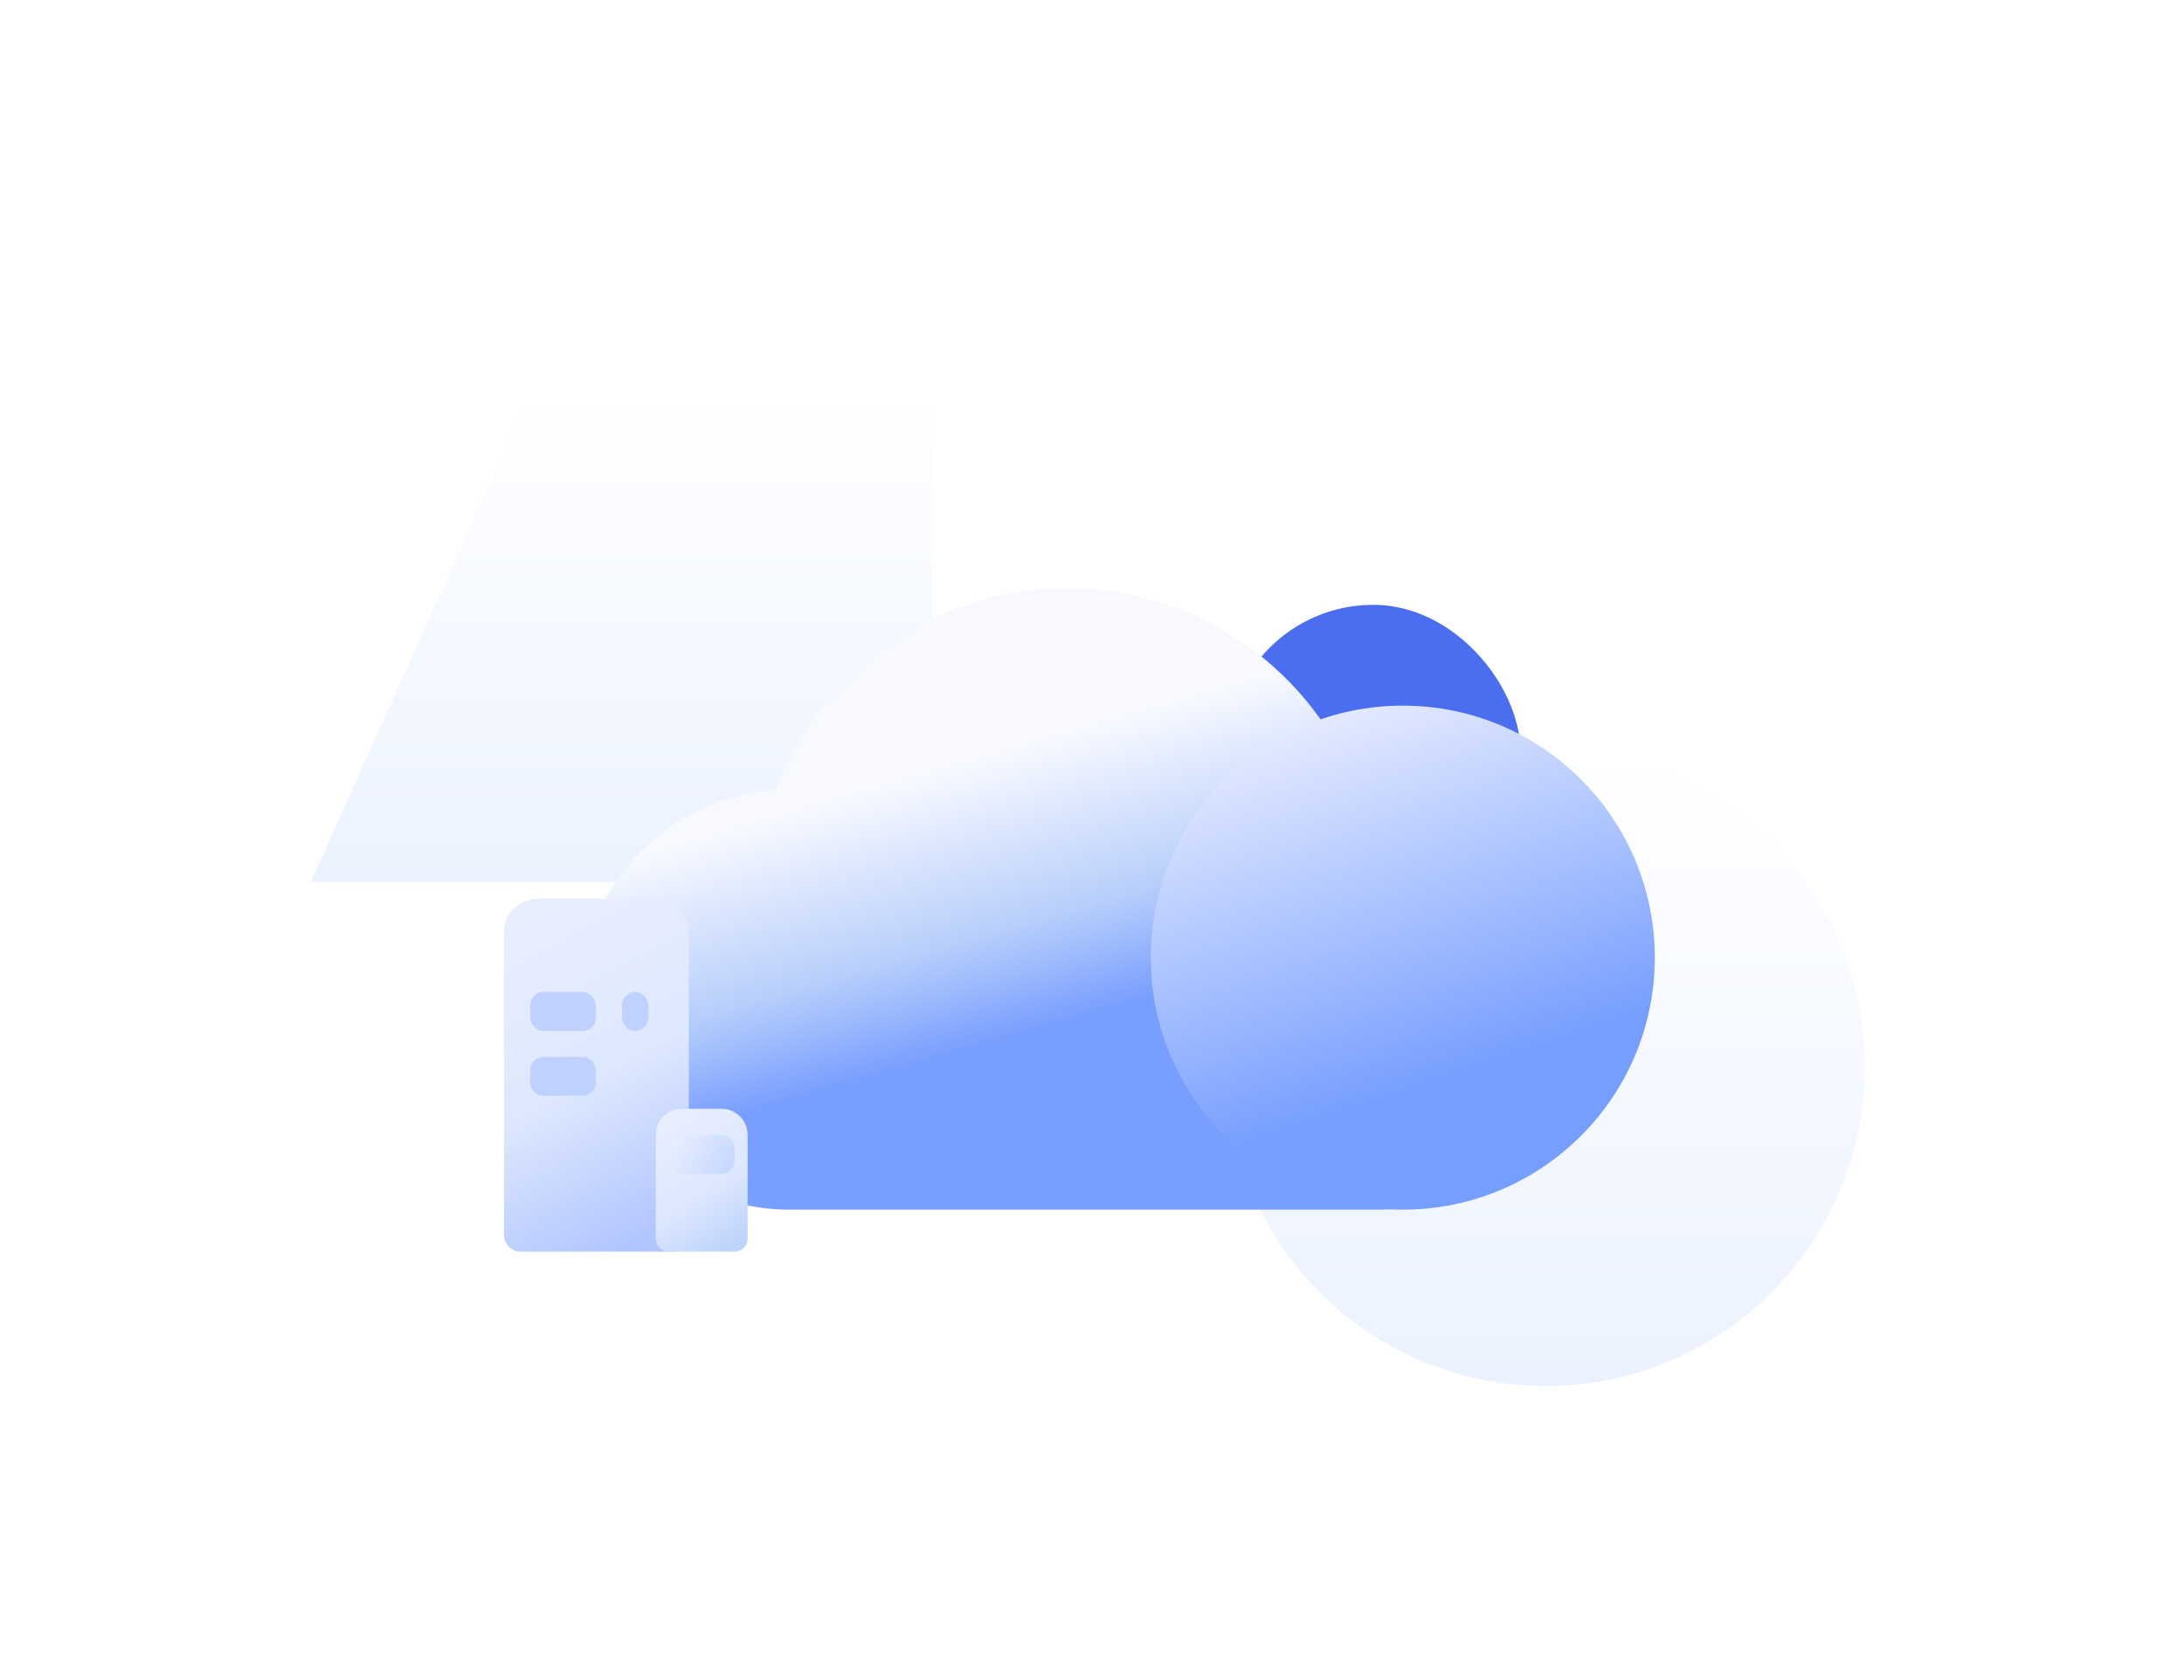
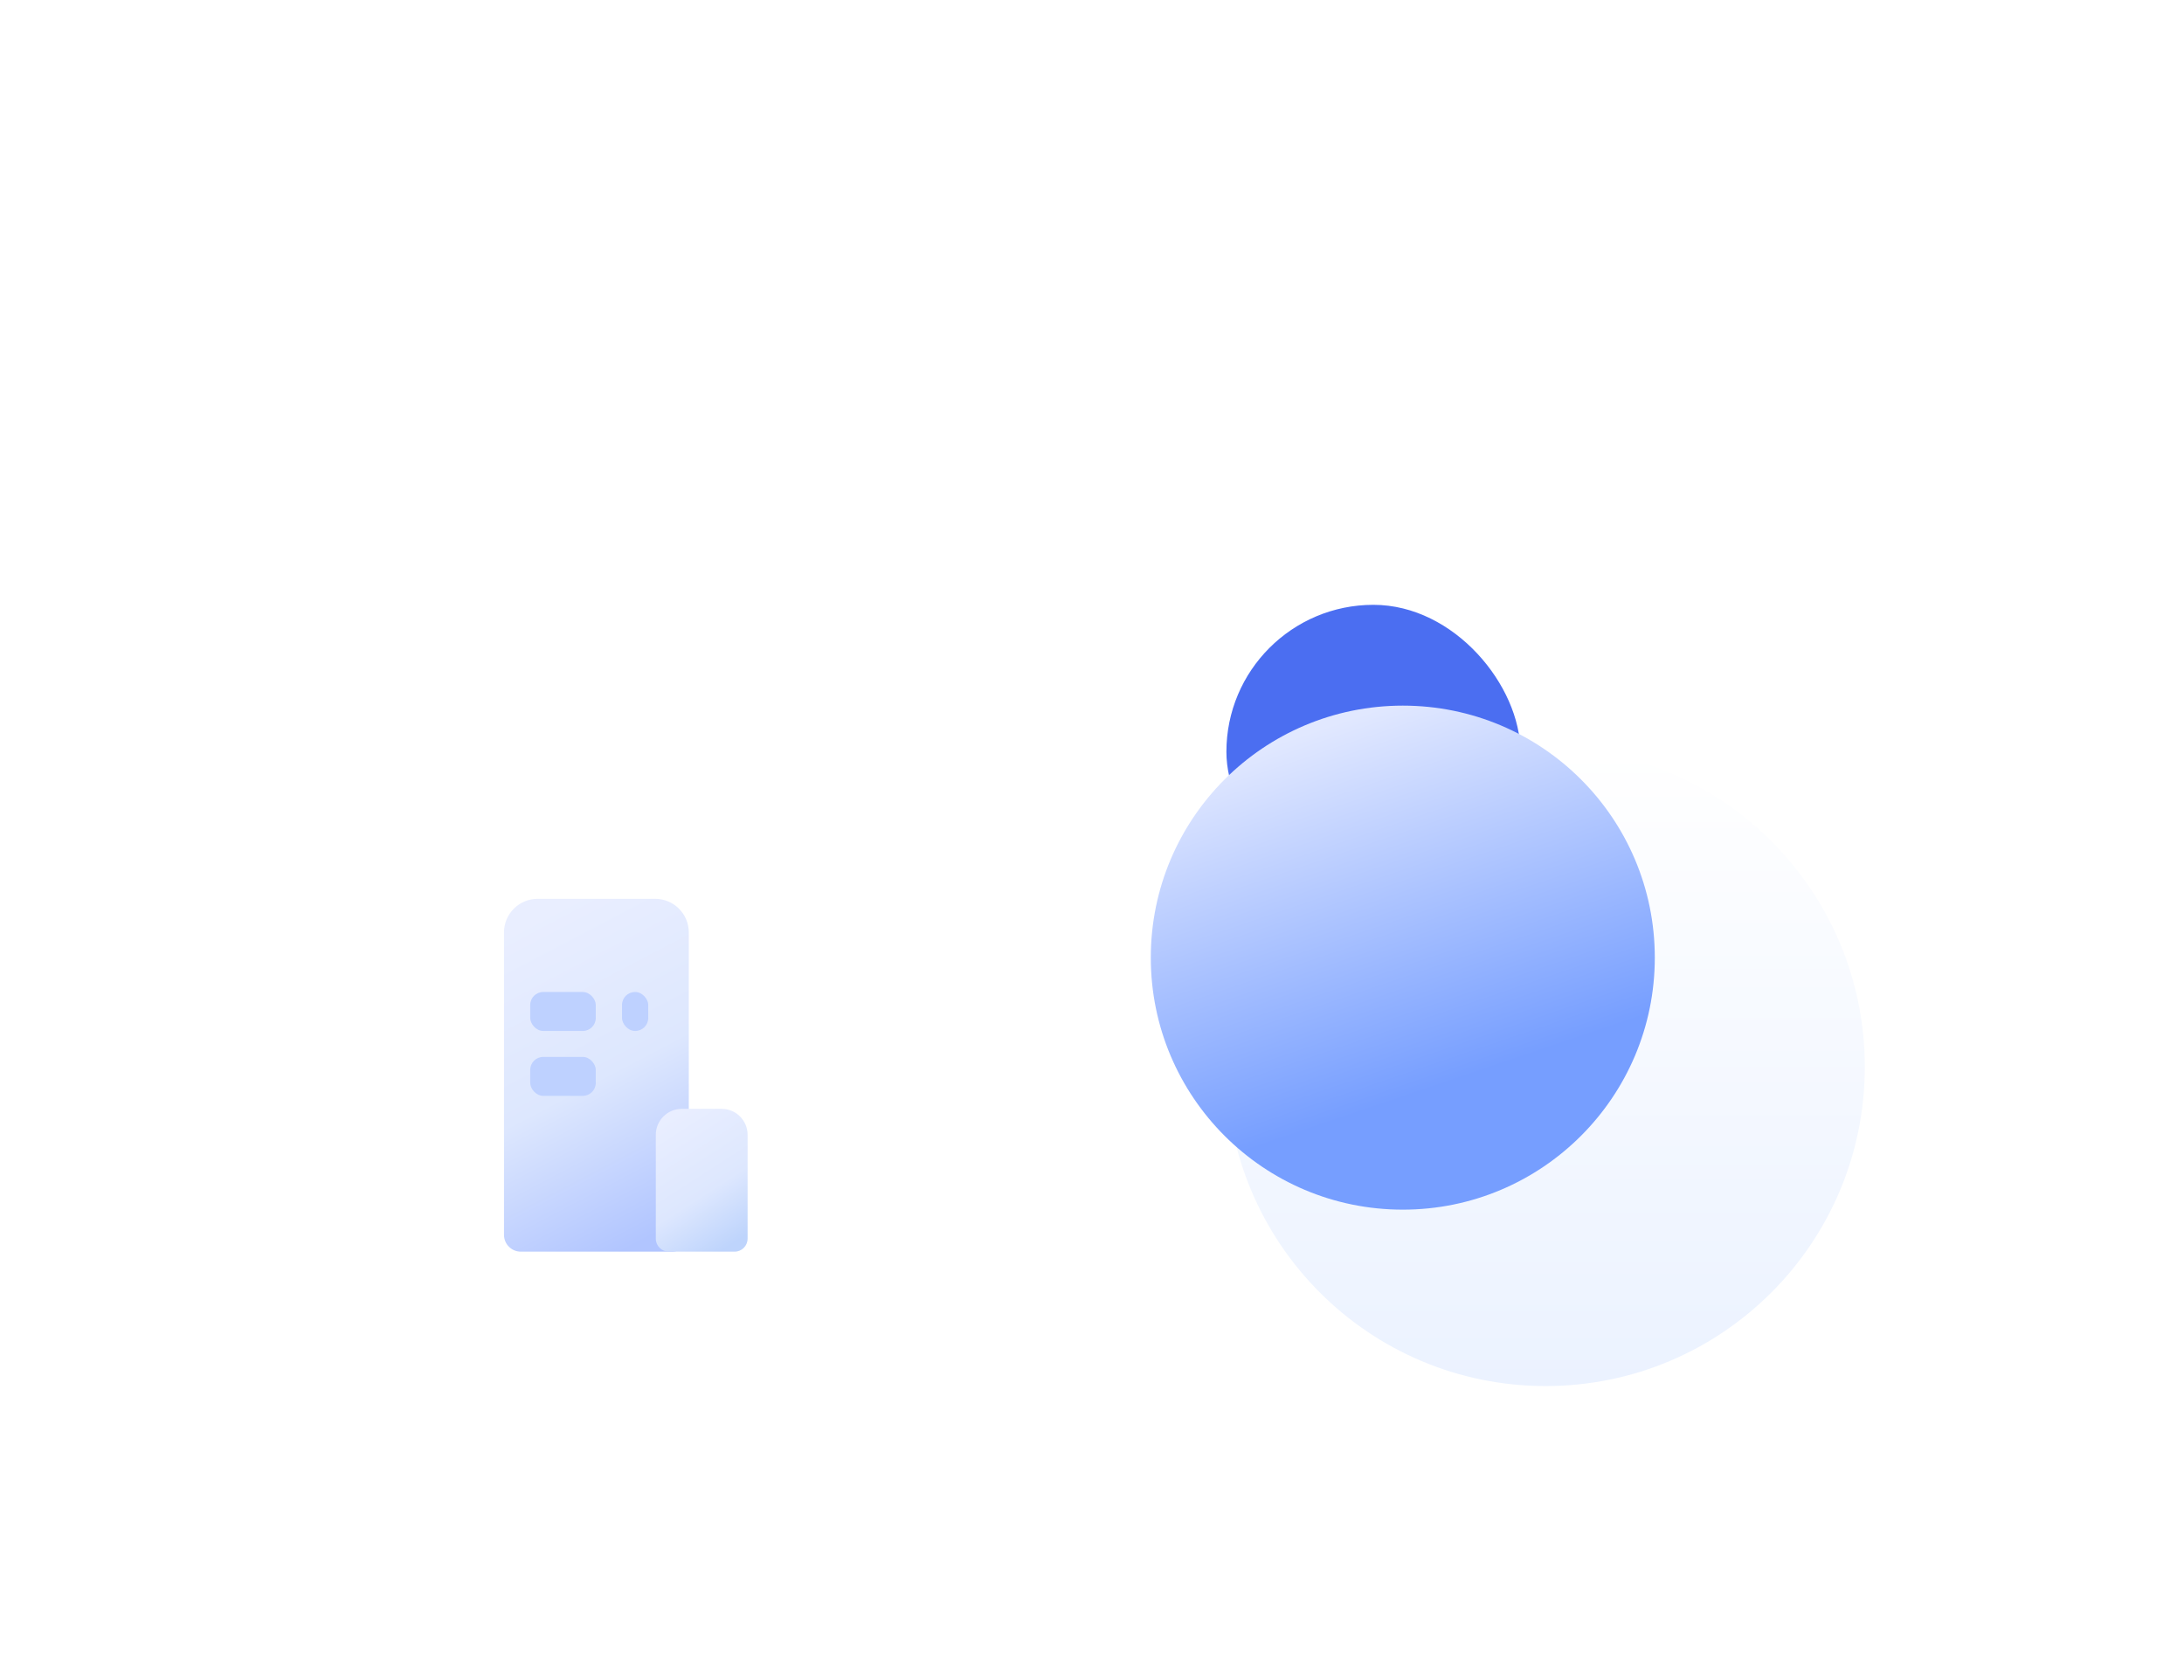
<svg xmlns="http://www.w3.org/2000/svg" width="260px" height="200px" viewBox="0 0 260 200" version="1.1">
  <title>切片</title>
  <defs>
    <linearGradient x1="50%" y1="0%" x2="50%" y2="100%" id="linearGradient-1">
      <stop stop-color="#FFFFFF" offset="0%" />
      <stop stop-color="#EBF2FF" offset="100%" />
    </linearGradient>
    <filter x="-7.9%" y="-7.9%" width="115.8%" height="115.8%" filterUnits="objectBoundingBox" id="filter-2">
      <feGaussianBlur stdDeviation="2" in="SourceGraphic" />
    </filter>
    <linearGradient x1="50%" y1="0%" x2="50%" y2="100%" id="linearGradient-3">
      <stop stop-color="#FFFFFF" offset="0%" />
      <stop stop-color="#EBF2FF" offset="100%" />
    </linearGradient>
    <filter x="-8.1%" y="-10.3%" width="116.2%" height="120.6%" filterUnits="objectBoundingBox" id="filter-4">
      <feGaussianBlur stdDeviation="2" in="SourceGraphic" />
    </filter>
    <linearGradient x1="32.36%" y1="30.986%" x2="50%" y2="69.014%" id="linearGradient-5">
      <stop stop-color="#F7F9FF" offset="0%" />
      <stop stop-color="#B7CEFB" offset="61.714%" />
      <stop stop-color="#789EFF" offset="100%" />
    </linearGradient>
    <linearGradient x1="25.862%" y1="6.985%" x2="50%" y2="78.042%" id="linearGradient-6">
      <stop stop-color="#E1E8FF" offset="0%" />
      <stop stop-color="#769EFF" offset="99.959%" />
    </linearGradient>
    <linearGradient x1="36.281%" y1="0%" x2="63.719%" y2="100%" id="linearGradient-7">
      <stop stop-color="#E9EEFF" offset="0%" />
      <stop stop-color="#DDE7FE" offset="51.294%" />
      <stop stop-color="#B1C5FF" offset="100%" />
    </linearGradient>
    <linearGradient x1="29.343%" y1="0%" x2="70.657%" y2="100%" id="linearGradient-8">
      <stop stop-color="#E9EEFF" offset="0%" />
      <stop stop-color="#DDE7FE" offset="59.332%" />
      <stop stop-color="#BED4FC" offset="100%" />
    </linearGradient>
    <linearGradient x1="0%" y1="32.356%" x2="99.584%" y2="67.497%" id="linearGradient-9">
      <stop stop-color="#E7EEFF" offset="0%" />
      <stop stop-color="#C7D8FF" offset="100%" />
    </linearGradient>
  </defs>
  <g id="页面-1" stroke="none" stroke-width="1" fill="none" fill-rule="evenodd">
    <g id="1-3" transform="translate(-550, -2647)">
      <g id="编组-18" transform="translate(0, 2245)">
        <g id="应用场景3" transform="translate(550, 402)">
          <circle id="椭圆形备份-2" fill="url(#linearGradient-1)" filter="url(#filter-2)" cx="184" cy="127" r="38" />
-           <polygon id="三角形" fill="url(#linearGradient-3)" filter="url(#filter-4)" points="63.122 46.846 111 46.846 111 105 37 105" />
          <g id="编组" transform="translate(69, 70)">
            <rect id="矩形" fill="#4B6EF1" x="77" y="2" width="35" height="35" rx="17.5" />
-             <path d="M25,74 C11.193,74 1.69088438e-15,62.807 0,49 C-1.62208574e-15,35.755 10.301,24.915 23.328,24.055 C28.576,10.005 42.12,0 58,0 C73.86,0 87.389,9.979 92.652,24 L95,24 C108.807,24 120,35.193 120,49 C120,62.807 108.807,74 95,74 L25,74 Z" id="形状结合" fill="url(#linearGradient-5)" />
            <circle id="椭圆形备份-4" fill="url(#linearGradient-6)" cx="98" cy="44" r="30" />
          </g>
          <g id="编组-25" transform="translate(60, 107)">
            <path d="M4,0 L18,0 C20.209,-4.05812251e-16 22,1.791 22,4 L22,40 C22,41.105 21.105,42 20,42 L2,42 C0.895,42 1.02344917e-15,41.105 0,40 L0,4 C-2.705415e-16,1.791 1.791,4.05812251e-16 4,0 Z" id="矩形备份-56" fill="url(#linearGradient-7)" />
            <rect id="矩形备份-9" fill="#BED1FF" x="14.049" y="11.091" width="3.122" height="4.636" rx="1.545" />
            <rect id="矩形备份-61" fill="#BED1FF" x="3.122" y="11.091" width="7.805" height="4.636" rx="1.545" />
            <rect id="矩形备份-62" fill="#BED1FF" x="3.122" y="18.818" width="7.805" height="4.636" rx="1.545" />
            <path d="M21.164,25 L25.909,25 C27.616,25 29,26.384 29,28.091 L29,40.455 C29,41.308 28.308,42 27.455,42 L19.619,42 C18.765,42 18.073,41.308 18.073,40.455 L18.073,28.091 C18.073,26.384 19.457,25 21.164,25 Z" id="矩形备份-60" fill="url(#linearGradient-8)" />
-             <rect id="矩形备份-61" fill="url(#linearGradient-9)" x="19.634" y="28.091" width="7.805" height="4.636" rx="1.545" />
          </g>
        </g>
      </g>
    </g>
  </g>
</svg>